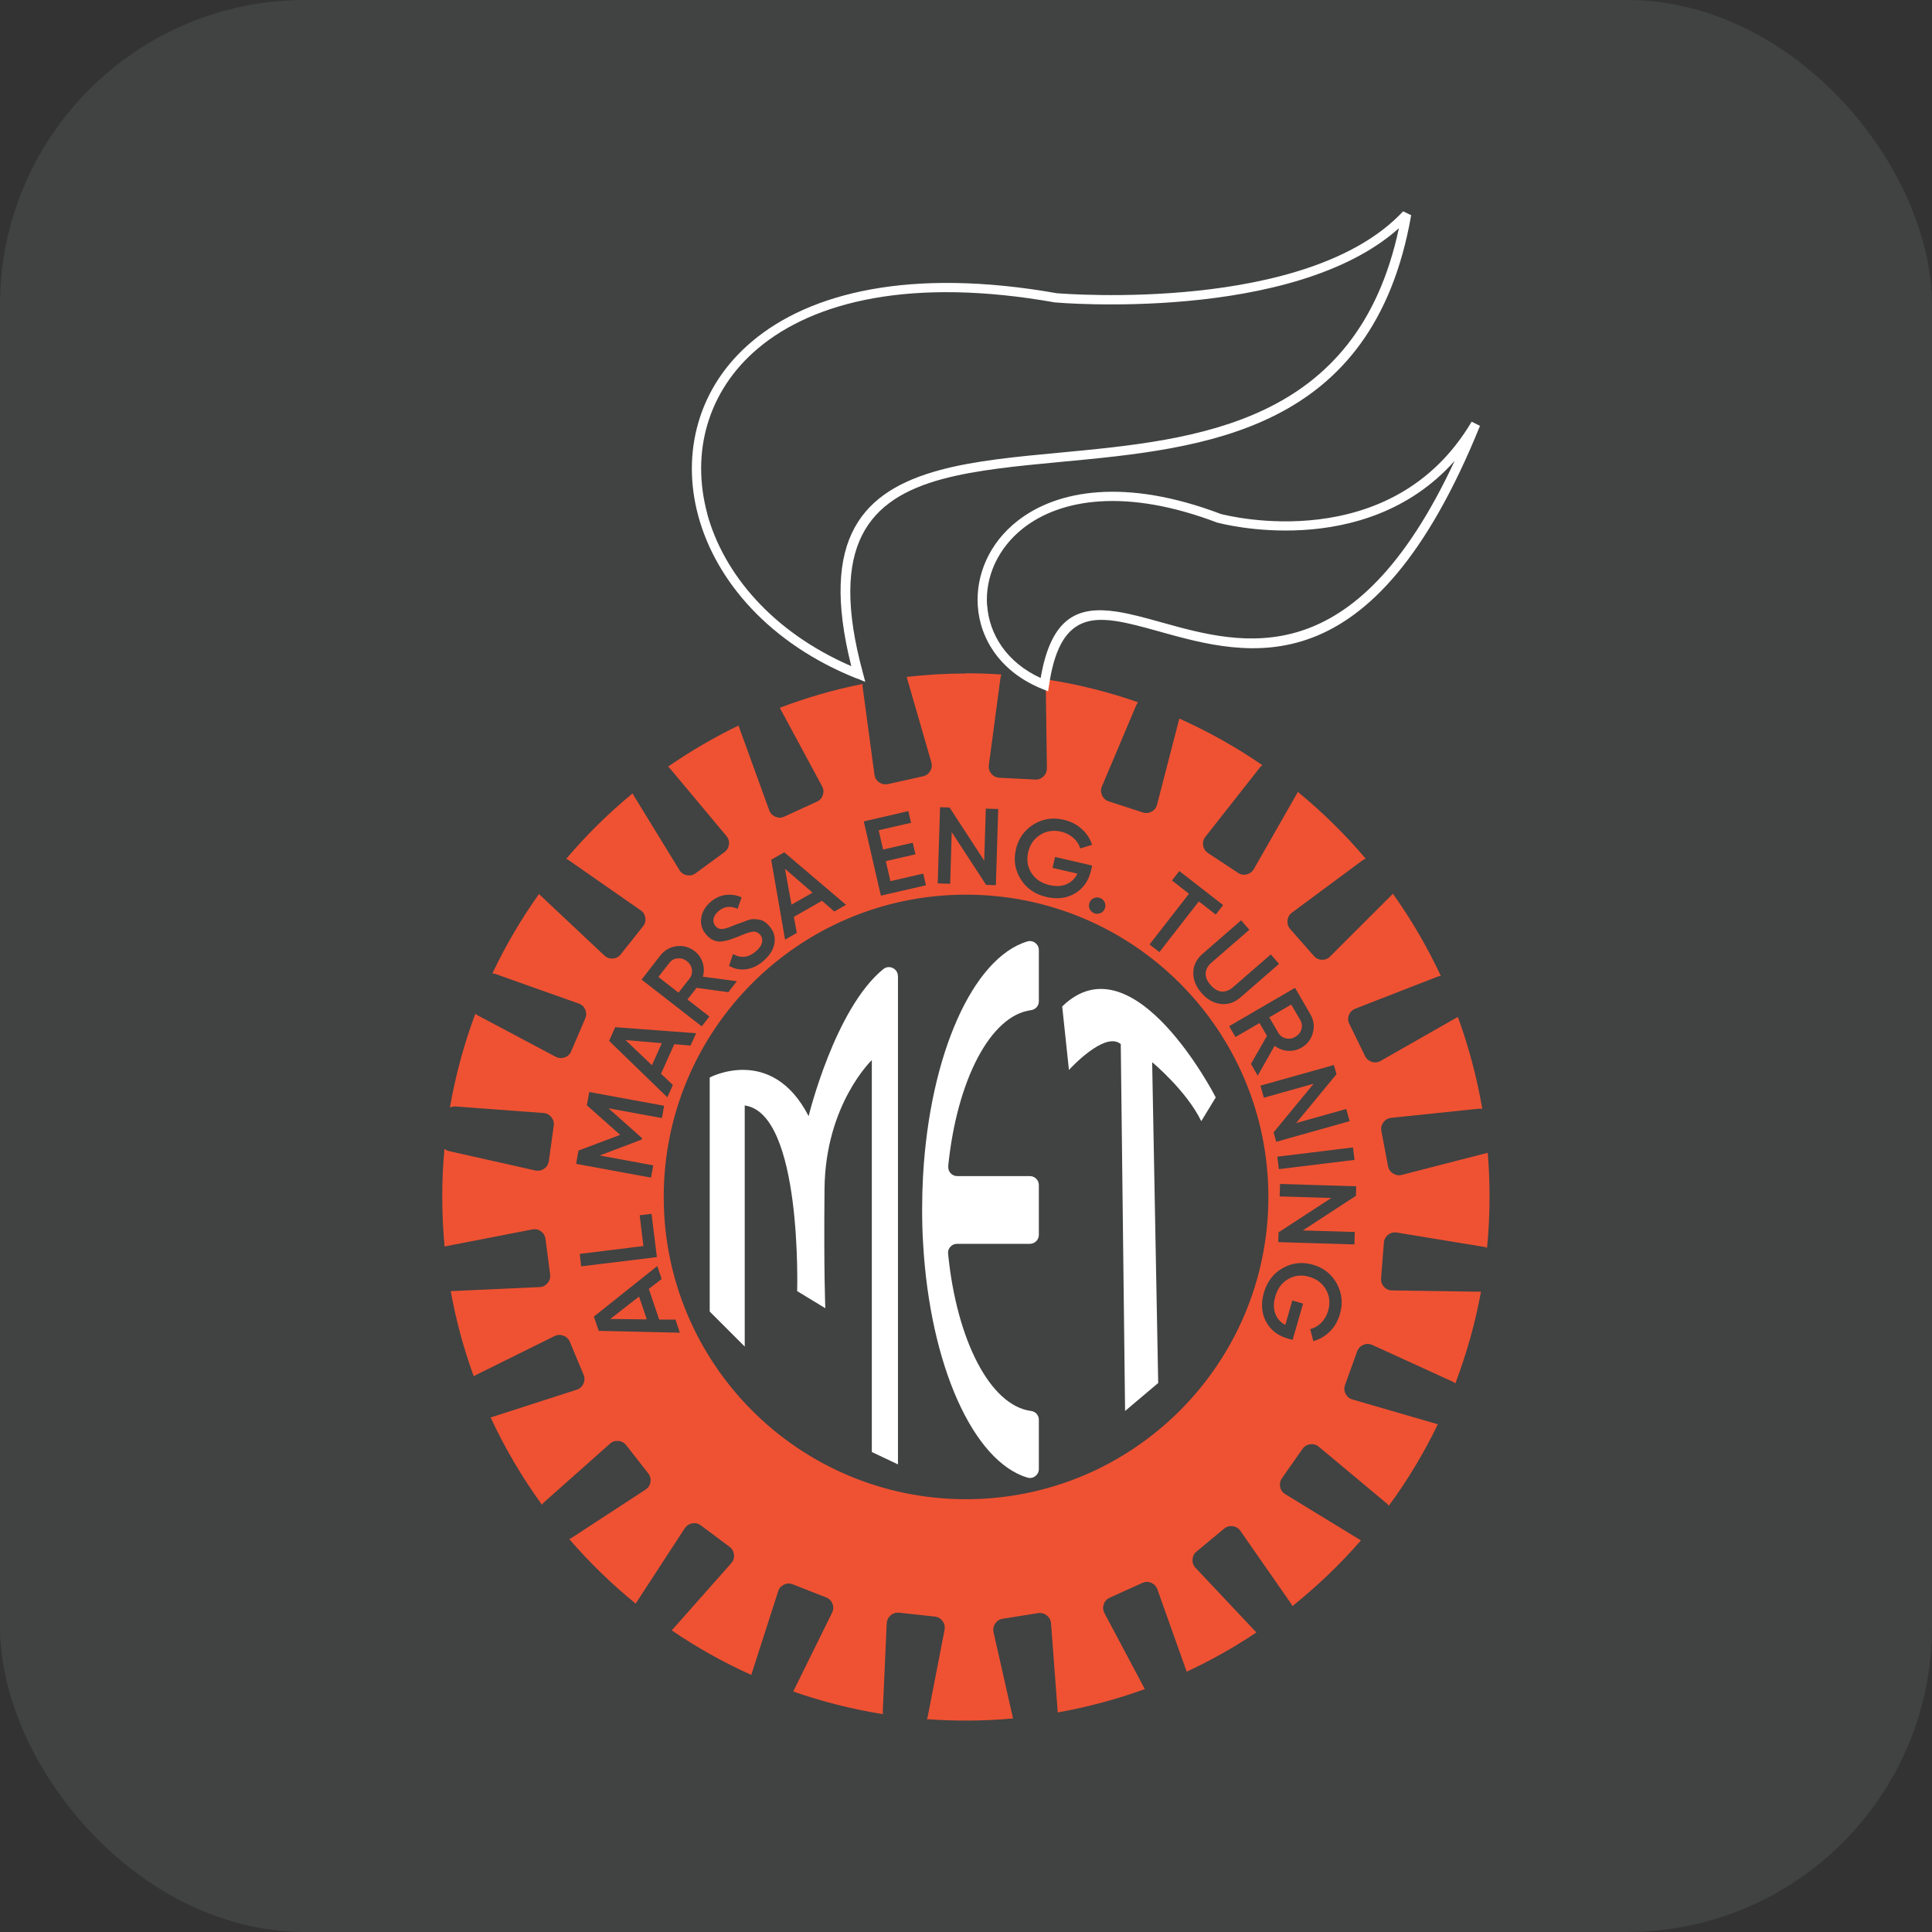
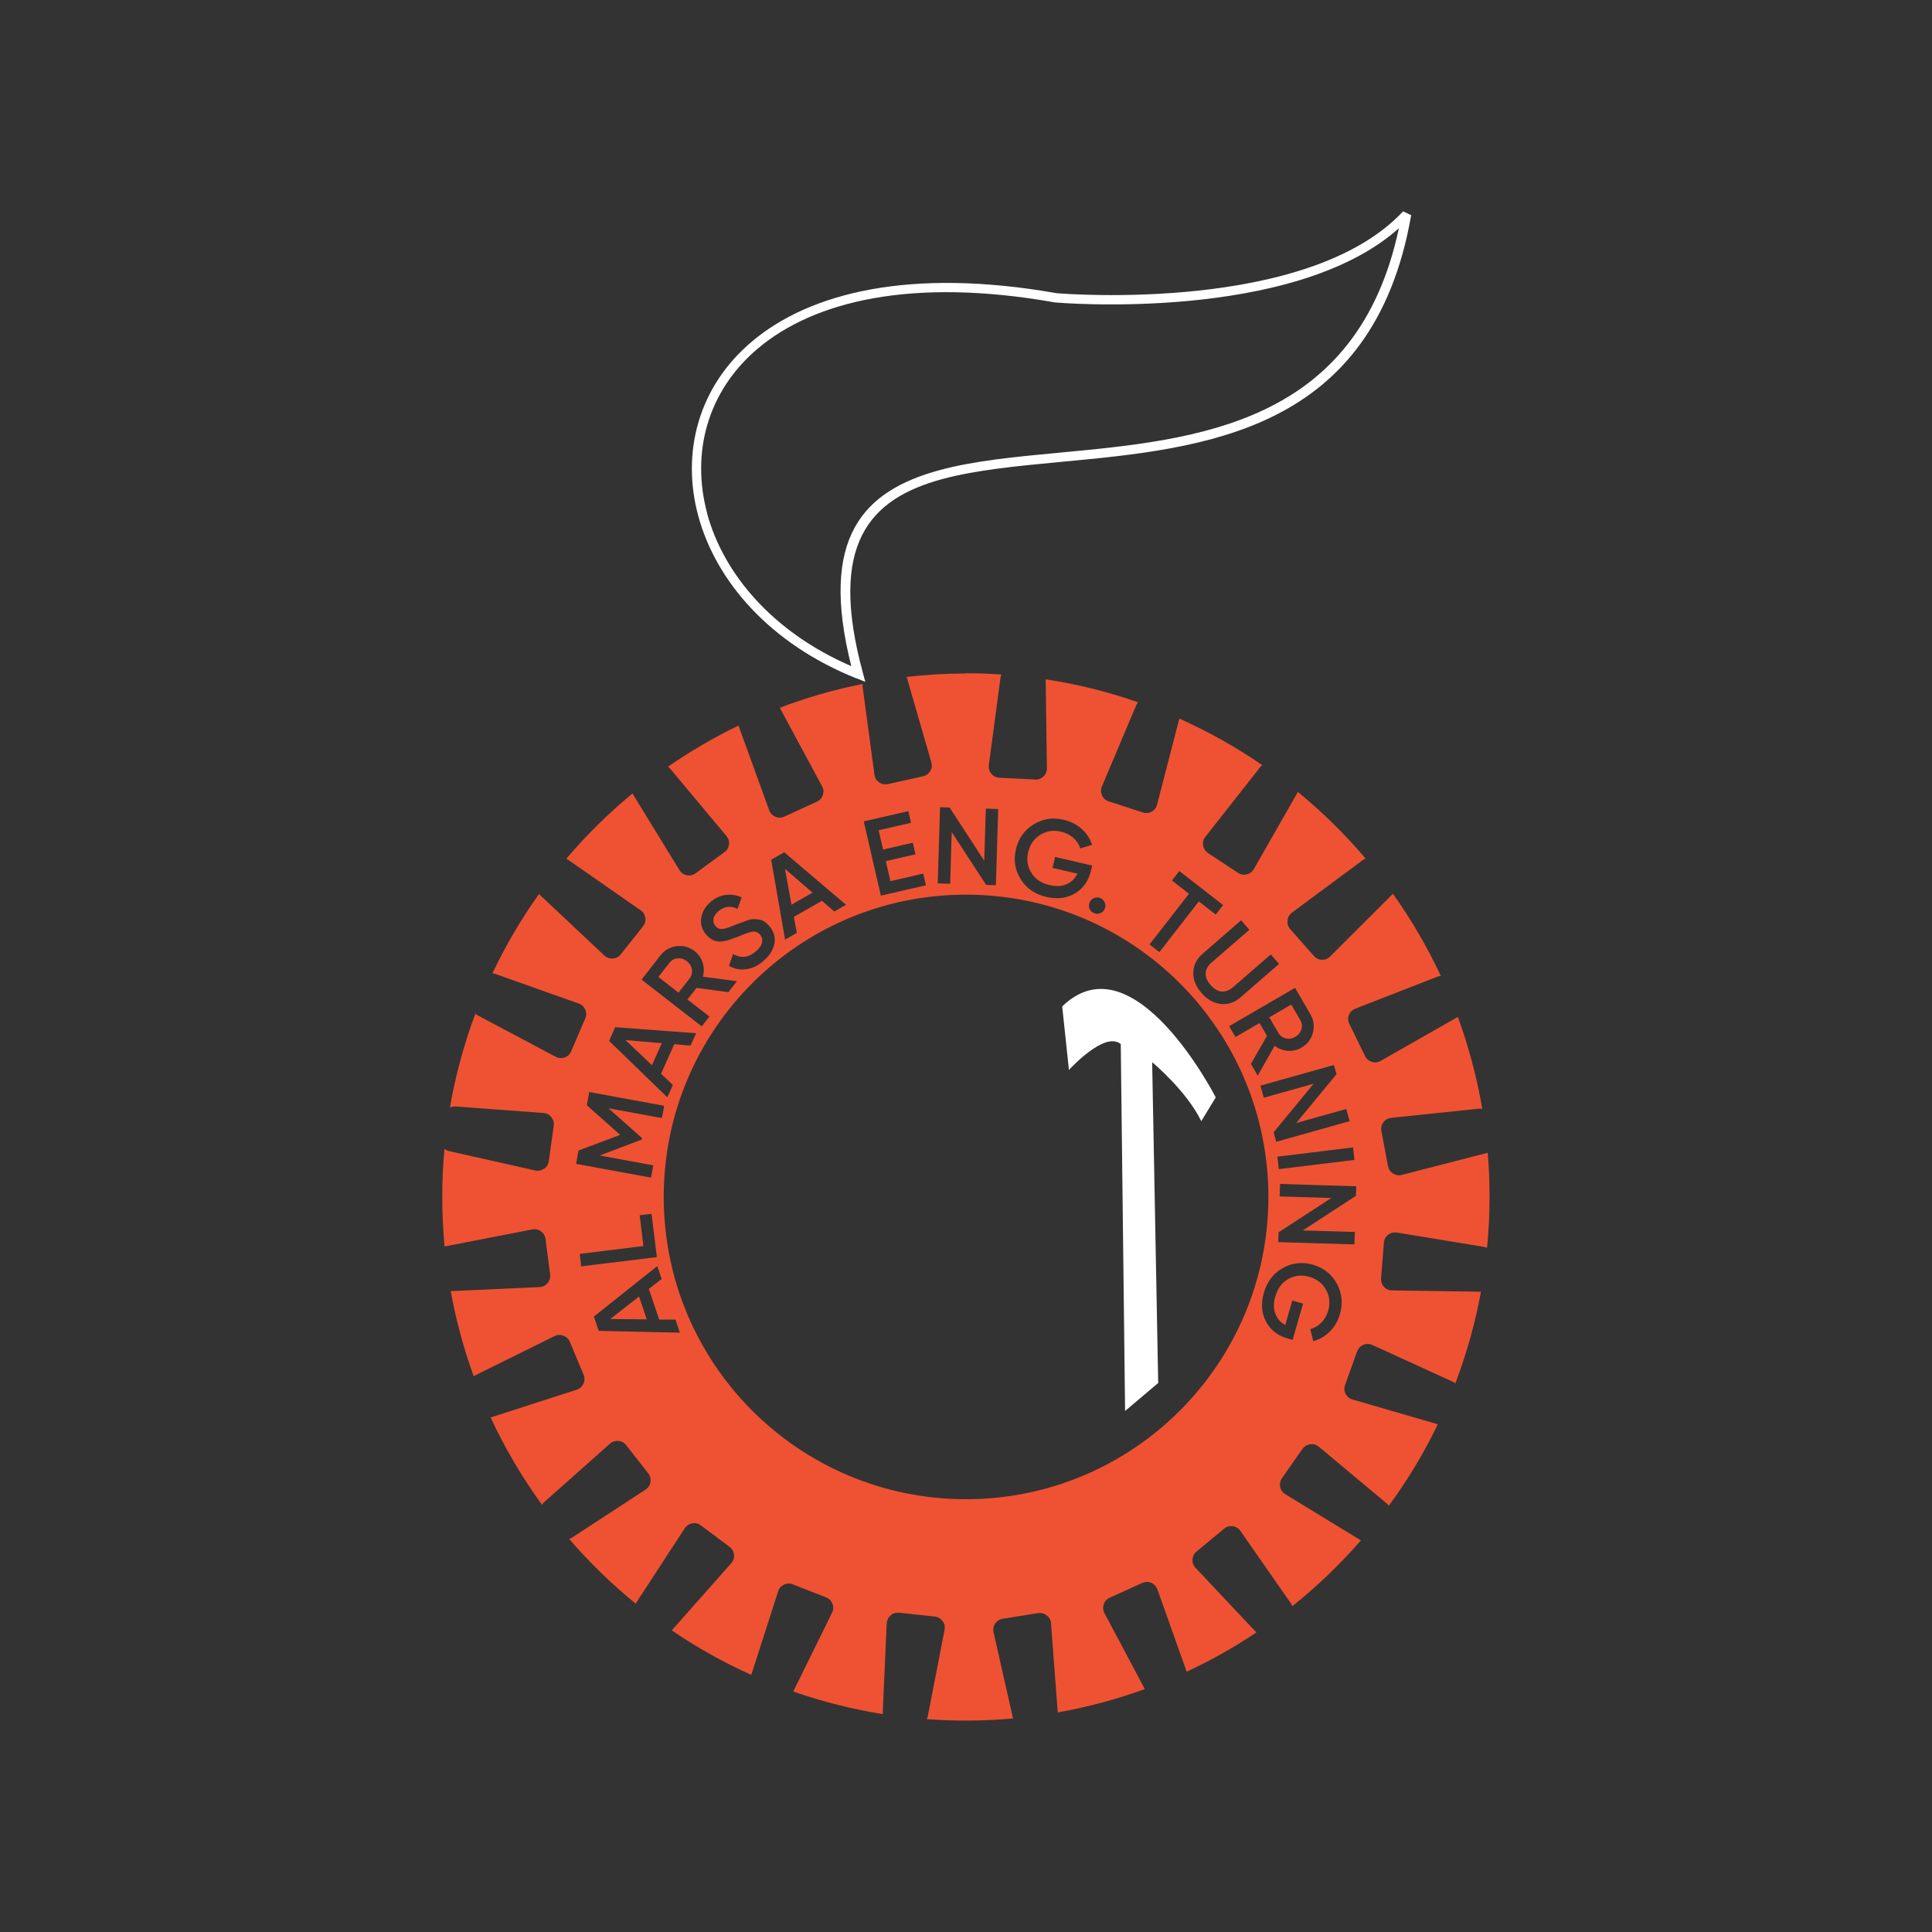
<svg xmlns="http://www.w3.org/2000/svg" id="Layer_1" data-name="Layer 1" viewBox="0 0 192 192">
  <rect x="0" y="0" width="192" height="192" fill="#333333" stroke="none" />
  <defs>
    <style>
      .cls-1, .cls-2 {
        fill: #fff;
      }

      .cls-2, .cls-3 {
        fill-rule: evenodd;
      }

      .cls-3 {
        fill: #ef5232;
      }

      .cls-4 {
        fill: #414242;
      }
    </style>
  </defs>
-   <rect class="cls-4" width="192" height="192" rx="30.32" ry="30.32" transform="translate(192 192) rotate(180)" />
  <g>
    <path class="cls-3" d="M96,88.91c16.59,0,30.05,13.45,30.05,30.04s-13.45,30.04-30.05,30.04-30.04-13.45-30.04-30.04,13.45-30.04,30.04-30.04m32.47,44.25l-.5-.14c-1-.29-1.72-.85-2.16-1.69-.44-.84-.51-1.79-.21-2.85,.32-1.12,.96-1.95,1.89-2.47,.94-.52,1.94-.63,3-.32,1.05,.3,1.84,.93,2.36,1.87,.52,.94,.62,1.95,.31,3.04-.2,.68-.53,1.26-1.01,1.73-.47,.47-1.02,.79-1.64,.95l-.3-1.2c.4-.09,.76-.3,1.09-.62,.32-.32,.55-.72,.69-1.19,.22-.76,.15-1.46-.21-2.1-.36-.64-.91-1.06-1.66-1.28-.75-.22-1.44-.15-2.08,.21s-1.07,.93-1.3,1.74c-.19,.64-.19,1.21,0,1.71,.18,.49,.51,.87,.99,1.12l.7-2.43,1.07,.31-1.05,3.64Zm6.17-10.73l-.04,1.24-7.57-.23,.03-.97,5.25-3.42-5.14-.15,.04-1.24,7.57,.23-.03,.95-5.28,3.44,5.17,.15Zm-.18-8.4l.15,1.24-7.52,.92-.15-1.24,7.52-.92Zm-.67-3.81l.34,1.2-7.3,2.05-.26-.94,3.98-4.83-4.95,1.39-.34-1.2,7.3-2.05,.26,.91-4.01,4.86,4.98-1.4Zm-5.46-10.39l-2.19,1.27,.9,1.54c.17,.29,.41,.47,.74,.55,.33,.08,.64,.03,.95-.15,.31-.18,.51-.43,.6-.75,.1-.32,.06-.63-.11-.92l-.9-1.54Zm-4,5.88l1.58-2.77-.74-1.27-2.39,1.39-.63-1.08,6.55-3.81,1.52,2.62c.34,.59,.43,1.2,.25,1.85-.17,.65-.55,1.14-1.14,1.48-.42,.24-.87,.34-1.36,.31-.49-.04-.92-.21-1.3-.5l-1.68,2.97-.68-1.18Zm-3.03-5.94c-.71-.09-1.35-.45-1.9-1.09-.55-.64-.83-1.31-.81-2.03,.01-.72,.32-1.34,.93-1.87l3.82-3.32,.82,.94-3.77,3.27c-.35,.3-.54,.65-.57,1.03-.03,.38,.13,.78,.49,1.19,.36,.41,.72,.62,1.11,.65,.38,.02,.75-.12,1.1-.42l3.77-3.27,.82,.94-3.82,3.32c-.61,.53-1.27,.75-1.98,.66Zm.25-9.82l-.73,.94-1.68-1.31-3.92,5.04-.98-.76,3.92-5.04-1.69-1.32,.73-.94,4.36,3.39Zm-12.23,.81c-.21,.08-.42,.07-.62-.02-.2-.09-.35-.24-.43-.45-.08-.21-.07-.42,.02-.62,.09-.2,.24-.35,.45-.43,.21-.08,.42-.07,.63,.02,.2,.09,.35,.24,.43,.45,.08,.21,.07,.42-.02,.62-.09,.2-.24,.35-.45,.43Zm-.78-4.74l-.12,.51c-.24,1.01-.76,1.76-1.58,2.25-.82,.49-1.76,.61-2.84,.36-1.14-.26-1.99-.85-2.56-1.76-.57-.91-.73-1.9-.48-2.98,.25-1.07,.83-1.89,1.74-2.46,.91-.57,1.92-.73,3.02-.47,.69,.16,1.28,.46,1.78,.91,.5,.45,.84,.98,1.03,1.58l-1.18,.36c-.11-.4-.34-.75-.68-1.05-.34-.3-.74-.51-1.22-.62-.77-.18-1.47-.07-2.08,.32-.62,.39-1.01,.96-1.19,1.72-.18,.76-.07,1.45,.32,2.06,.39,.62,.99,1.02,1.8,1.21,.65,.15,1.22,.12,1.7-.09,.48-.21,.84-.56,1.07-1.05l-2.47-.57,.25-1.09,3.69,.86Zm-10.58-5.66l1.24,.04-.23,7.57-.97-.03-3.42-5.25-.15,5.14-1.24-.04,.23-7.57,.95,.03,3.44,5.28,.16-5.17Zm-9.48,7.21l3.27-.75,.27,1.16-4.48,1.03-1.7-7.38,4.43-1.02,.27,1.16-3.22,.74,.44,1.92,2.95-.68,.27,1.15-2.95,.68,.46,1.99Zm-9.81,2.33l2.08-1.19-2.74-2.37,.65,3.57Zm4.24,.68l-1.22-1.06-2.8,1.6,.3,1.59-1.17,.67-1.38-7.94,1.3-.74,6.14,5.22-1.17,.67Zm-7.03,4.91c-.55,.48-1.13,.75-1.73,.83-.6,.08-1.17-.03-1.7-.34l.4-1.17c.78,.45,1.54,.36,2.26-.26,.36-.31,.56-.6,.62-.9,.06-.29,0-.55-.2-.77-.2-.23-.45-.33-.75-.29-.3,.04-.75,.2-1.37,.47-.35,.13-.64,.24-.87,.32-.23,.08-.49,.14-.79,.18-.3,.03-.58,0-.84-.12-.26-.11-.5-.3-.72-.55-.44-.51-.6-1.07-.5-1.68,.1-.61,.41-1.13,.92-1.57,.46-.4,.96-.63,1.5-.7,.54-.07,1.07,0,1.59,.24l-.4,1.14c-.7-.33-1.33-.25-1.9,.23-.27,.24-.44,.49-.49,.76-.05,.27,.01,.51,.2,.73,.18,.21,.4,.3,.68,.28,.27-.02,.69-.16,1.24-.4,.29-.1,.49-.18,.63-.23,.13-.05,.32-.12,.57-.21,.25-.09,.45-.14,.61-.14,.16,0,.34,.01,.55,.04,.21,.03,.39,.09,.57,.21,.17,.11,.34,.26,.5,.45,.45,.52,.61,1.09,.5,1.72-.11,.63-.47,1.2-1.08,1.72Zm-10.45,1.6l2,1.56,1.1-1.41c.2-.26,.28-.56,.23-.89-.05-.33-.22-.61-.5-.83-.28-.22-.59-.31-.92-.28-.34,.03-.61,.18-.81,.44l-1.1,1.41Zm6.95,1.51l-3.16-.43-.9,1.16,2.18,1.69-.76,.98-5.98-4.65,1.86-2.39c.42-.54,.96-.84,1.62-.93,.66-.08,1.26,.08,1.8,.5,.38,.3,.65,.68,.79,1.14,.15,.47,.15,.93,.02,1.39l3.38,.45-.84,1.08Zm-7.59,7.26l.98-2.19-3.61-.31,2.63,2.5Zm3.83-1.95l-1.61-.14-1.32,2.94,1.18,1.11-.55,1.23-5.79-5.61,.61-1.36,8.04,.6-.55,1.22Zm-10.07,4.61l7.45,1.37-.22,1.22-5.31-.97,3.33,2.96-.03,.15-4.17,1.58,5.32,.98-.22,1.22-7.45-1.37,.24-1.32,4.14-1.56-3.31-2.94,.24-1.31Zm5.39,15.31l-.37-3.06,1.18-.14,.53,4.3-7.52,.92-.15-1.24,6.34-.78Zm.34,7.3l-.77-2.28-2.86,2.23,3.63,.04Zm1.48-4.03l-1.28,.99,1.03,3.05h1.62s.43,1.3,.43,1.3l-8.06-.18-.48-1.42,6.3-5.02,.43,1.27Zm30.22-60.19c1.19,0,2.37,.04,3.54,.12-.04,.1-.07,.2-.09,.31l-1.16,8.69c-.04,.32,.04,.61,.25,.86,.21,.25,.48,.38,.8,.4l3.55,.18c.32,.02,.6-.09,.83-.31,.23-.22,.34-.5,.34-.82l-.12-8.75s0-.05,0-.08c3.16,.48,6.23,1.25,9.18,2.28-.07,.09-.13,.18-.18,.29l-3.41,8.07c-.13,.3-.12,.6,.01,.89,.13,.29,.36,.5,.67,.6l3.38,1.1c.3,.1,.6,.07,.88-.08,.28-.15,.46-.39,.54-.7l2.19-8.47s.01-.05,.02-.08c2.9,1.3,5.66,2.85,8.25,4.63-.09,.06-.17,.14-.24,.23l-5.42,6.89c-.2,.25-.28,.55-.22,.87,.05,.32,.22,.57,.49,.75l2.97,1.96c.27,.18,.56,.23,.87,.15,.31-.07,.55-.25,.71-.53l4.34-7.6s.02-.04,.03-.06c2.44,2,4.7,4.22,6.74,6.63-.1,.04-.2,.09-.29,.15l-7.04,5.22c-.26,.19-.41,.46-.44,.78-.03,.32,.06,.61,.27,.85l2.35,2.67c.21,.24,.48,.37,.8,.38,.32,.01,.6-.1,.82-.33l6.19-6.18s.03-.04,.05-.05c1.82,2.56,3.42,5.3,4.76,8.17-.11,0-.22,.03-.33,.07l-8.17,3.18c-.3,.12-.52,.33-.63,.63-.12,.3-.11,.6,.04,.89l1.56,3.19c.14,.29,.37,.48,.67,.58,.3,.09,.6,.06,.88-.1l7.6-4.33s.05-.03,.07-.04c1.07,2.93,1.89,5.99,2.43,9.14-.11-.02-.22-.03-.34-.02l-8.71,.91c-.32,.03-.58,.18-.78,.44-.19,.26-.26,.55-.2,.87l.66,3.49c.06,.31,.23,.56,.5,.73,.27,.17,.56,.22,.87,.14l8.47-2.18s.05-.01,.07-.02c.12,1.44,.18,2.91,.18,4.38,0,1.71-.08,3.4-.25,5.07-.1-.05-.2-.08-.31-.1l-8.65-1.42c-.32-.05-.61,.02-.87,.22-.25,.2-.4,.47-.42,.79l-.28,3.54c-.02,.32,.07,.6,.29,.84,.21,.24,.49,.36,.81,.36l8.75,.13s.05,0,.08,0c-.58,3.14-1.44,6.19-2.55,9.11-.08-.07-.18-.14-.28-.18l-7.97-3.64c-.29-.13-.6-.14-.89-.01-.3,.13-.51,.35-.62,.65l-1.2,3.34c-.11,.3-.09,.6,.06,.88,.14,.28,.38,.48,.68,.56l8.4,2.44s.05,.01,.08,.02c-1.38,2.86-3.01,5.57-4.87,8.1-.06-.09-.13-.17-.22-.24l-6.73-5.62c-.25-.21-.54-.29-.86-.25-.32,.04-.58,.2-.77,.46l-2.04,2.91c-.18,.26-.24,.55-.18,.87,.06,.31,.24,.56,.51,.72l7.46,4.56s.04,.02,.06,.03c-2.07,2.38-4.36,4.57-6.82,6.54-.03-.1-.08-.2-.15-.29l-5.01-7.19c-.18-.27-.44-.42-.76-.47-.32-.04-.61,.04-.86,.25l-2.74,2.27c-.25,.2-.38,.47-.4,.79-.02,.32,.08,.6,.3,.83l6,6.37s.03,.04,.05,.05c-2.2,1.47-4.51,2.78-6.93,3.9l-2.91-8.18c-.11-.3-.32-.53-.61-.65-.3-.13-.6-.12-.89,.01l-3.24,1.47c-.29,.13-.49,.35-.59,.65-.1,.3-.08,.6,.07,.88l4.01,7.55c-2.78,1.01-5.68,1.79-8.66,2.32,0-.04,0-.08,0-.11l-.66-8.74c-.02-.32-.17-.59-.42-.79-.25-.2-.55-.28-.87-.23l-3.51,.56c-.32,.05-.57,.21-.75,.48-.18,.26-.23,.56-.16,.87l1.93,8.54v.02c-1.54,.14-3.1,.21-4.68,.21-1.31,0-2.6-.05-3.88-.14,.04-.09,.07-.18,.09-.28l1.67-8.6c.06-.32,0-.61-.2-.87-.19-.26-.45-.41-.78-.45l-3.53-.38c-.32-.03-.6,.05-.85,.26-.24,.21-.37,.48-.39,.8l-.39,8.74c0,.1,0,.19,.02,.28-3.07-.49-6.05-1.25-8.92-2.25l3.86-7.83c.14-.29,.16-.59,.04-.89-.12-.3-.33-.52-.63-.63l-3.31-1.3c-.3-.12-.6-.11-.88,.03-.29,.14-.49,.36-.58,.67l-2.67,8.3c-2.78-1.25-5.42-2.73-7.91-4.43,.04-.03,.07-.07,.11-.11l5.81-6.56c.21-.24,.31-.53,.27-.85-.03-.32-.18-.59-.44-.78l-2.85-2.13c-.26-.19-.55-.26-.86-.2-.31,.06-.56,.22-.74,.49l-4.78,7.33c-.03,.05-.06,.11-.09,.16-2.39-1.94-4.6-4.09-6.61-6.42,.08-.03,.16-.07,.24-.12l7.34-4.79c.27-.18,.44-.43,.49-.75,.05-.32-.02-.61-.22-.87l-2.19-2.8c-.2-.25-.46-.4-.78-.42-.32-.03-.6,.06-.84,.28l-6.54,5.81c-.08,.07-.15,.16-.21,.25-1.97-2.71-3.69-5.62-5.11-8.69,.07,0,.15-.02,.22-.05l8.34-2.69c.31-.1,.53-.3,.67-.59,.13-.29,.14-.6,.02-.89l-1.37-3.28c-.12-.29-.34-.5-.64-.61-.3-.11-.6-.1-.88,.04l-7.84,3.88c-.07,.03-.13,.08-.19,.12-.99-2.72-1.76-5.55-2.29-8.47,.03,0,.05,0,.08,0l8.75-.4c.32-.01,.59-.15,.8-.4,.21-.25,.29-.54,.25-.86l-.46-3.52c-.04-.32-.19-.57-.45-.76-.26-.19-.55-.25-.86-.19l-8.59,1.67s-.09,.02-.13,.03c-.15-1.62-.23-3.25-.23-4.91s.07-3.22,.22-4.8c.13,.11,.29,.19,.47,.23l8.55,1.92c.32,.07,.61,.01,.88-.17,.27-.18,.42-.44,.47-.76l.49-3.52c.04-.32-.04-.6-.24-.85-.2-.25-.47-.39-.78-.41l-8.73-.65c-.2-.01-.4,.03-.57,.11,.56-3.22,1.41-6.34,2.53-9.33,.07,.07,.15,.12,.24,.17l7.74,4.11c.29,.15,.59,.17,.89,.07,.3-.11,.53-.31,.65-.61l1.4-3.27c.13-.29,.12-.59,0-.88-.13-.29-.35-.5-.65-.6l-8.25-2.93c-.11-.04-.22-.06-.33-.06,1.32-2.78,2.87-5.42,4.64-7.9,.03,.04,.07,.09,.11,.12l6.38,6c.24,.22,.52,.32,.84,.3,.32-.02,.59-.17,.79-.42l2.21-2.78c.2-.25,.28-.54,.23-.85-.05-.32-.2-.57-.47-.75l-7.18-5c-.07-.05-.14-.08-.21-.11,2-2.36,4.21-4.54,6.59-6.5,.02,.05,.05,.1,.08,.15l4.58,7.47c.17,.28,.42,.45,.73,.51,.32,.06,.61,0,.87-.19l2.87-2.1c.26-.19,.41-.45,.45-.76,.04-.32-.05-.6-.25-.85l-5.61-6.71c-.06-.07-.12-.13-.19-.18,2.22-1.54,4.56-2.9,7.01-4.09,.01,.06,.03,.12,.05,.18l2.99,8.24c.11,.3,.32,.52,.62,.65,.3,.12,.6,.12,.89-.02l3.23-1.48c.29-.13,.49-.36,.59-.66,.1-.3,.08-.6-.08-.88l-4.15-7.7s-.03-.06-.05-.09c2.65-1.01,5.4-1.81,8.24-2.37-.02,.11-.02,.22,0,.34l1.17,8.68c.04,.32,.2,.58,.47,.76,.26,.18,.56,.24,.88,.17l3.47-.77c.31-.07,.55-.24,.72-.52,.16-.27,.2-.57,.11-.88l-2.43-8.41s-.01-.05-.02-.07c1.94-.22,3.91-.34,5.91-.34Z" />
-     <path class="cls-2" d="M89.24,97.01v48.52l-2.6-1.23v-38.95s-4.62,4.41-4.7,12.8c-.08,8.39,.08,11.86,.08,11.86l-2.8-1.7s.53-17.67-5.21-18.45v23.96l-3.48-3.48v-23.26s6.16-3.29,9.83,3.84c0,0,2.6-10.69,7.42-14.61,.27-.22,.63-.26,.94-.11,.32,.15,.51,.45,.51,.8" />
-     <path class="cls-2" d="M94.23,115.9c.86-8.53,4.19-14.99,8.23-15.51,.45-.06,.78-.43,.78-.88v-5.09c0-.29-.13-.54-.36-.72-.23-.17-.51-.22-.79-.14-5.41,1.64-9.69,11.24-10.36,23.32-.06,1.09-.09,2.19-.09,3.32s.03,2.3,.1,3.41c.69,12.04,4.95,21.59,10.35,23.23,.28,.08,.56,.04,.79-.14,.23-.17,.36-.42,.36-.72v-4.88c0-.45-.33-.83-.78-.88-4.06-.53-7.39-7.04-8.24-15.63-.03-.26,.05-.49,.23-.69,.18-.19,.4-.29,.66-.29h7.24c.49,0,.89-.4,.89-.89v-4.95c0-.49-.4-.89-.89-.89h-7.22c-.26,0-.49-.1-.66-.29-.18-.19-.25-.43-.23-.69" />
    <path class="cls-2" d="M111.81,140.22l3.29-2.78-.6-31.88s3.39,2.8,4.88,5.86l1.44-2.36s-8.15-15.96-15.26-9.04l.67,6.31s3.55-3.92,5.15-2.57l.43,36.47Z" />
    <path class="cls-1" d="M70.27,51.02c1.63,6.01,6.51,11.8,14.33,15.18-3.22-12.81,1.19-17.42,8.78-19.48,3.46-.94,7.6-1.33,11.97-1.74,13.61-1.28,29.52-2.78,33.67-22.3-10.53,9.43-34.04,7.39-34.11,7.38h-.04c-14.28-2.54-23.99-.11-29.54,4.56-2.54,2.14-4.2,4.75-5.03,7.57-.83,2.82-.82,5.85-.02,8.83m14.84,16.4c-8.61-3.44-13.98-9.67-15.73-16.16-.85-3.14-.85-6.34,.03-9.33,.88-2.99,2.64-5.75,5.33-8.01,5.74-4.83,15.7-7.35,30.27-4.78,.77,.06,24.97,2,34.42-8.14l.8,.39c-3.78,21.6-20.52,23.17-34.79,24.51-4.32,.41-8.4,.79-11.81,1.71-7.24,1.96-11.36,6.46-7.89,19.25l.24,.9-.86-.35Z" />
-     <path class="cls-1" d="M98.1,60.12c.19,2.91,1.94,5.71,5.32,7.26,1.05-6.13,3.76-7.16,7.53-6.6,1.36,.2,2.86,.62,4.48,1.07,8.1,2.26,19.17,5.35,29.13-16.05-9,10.11-23.43,6.17-23.48,6.16h-.05c-9.14-3.49-15.63-2.37-19.33,.52-1.29,1.01-2.23,2.23-2.84,3.55-.6,1.31-.86,2.72-.77,4.1m5.52,8.35c-4.1-1.64-6.22-4.89-6.44-8.29-.1-1.53,.19-3.09,.85-4.54,.66-1.45,1.7-2.79,3.11-3.89,3.92-3.07,10.72-4.28,20.2-.68,.66,.17,16.93,4.32,24.92-9.17l.83,.41c-10.68,26.36-23.01,22.91-31.9,20.43-1.58-.44-3.05-.85-4.36-1.04-3.33-.49-5.71,.51-6.57,6.41l-.09,.58-.55-.22Z" />
  </g>
</svg>